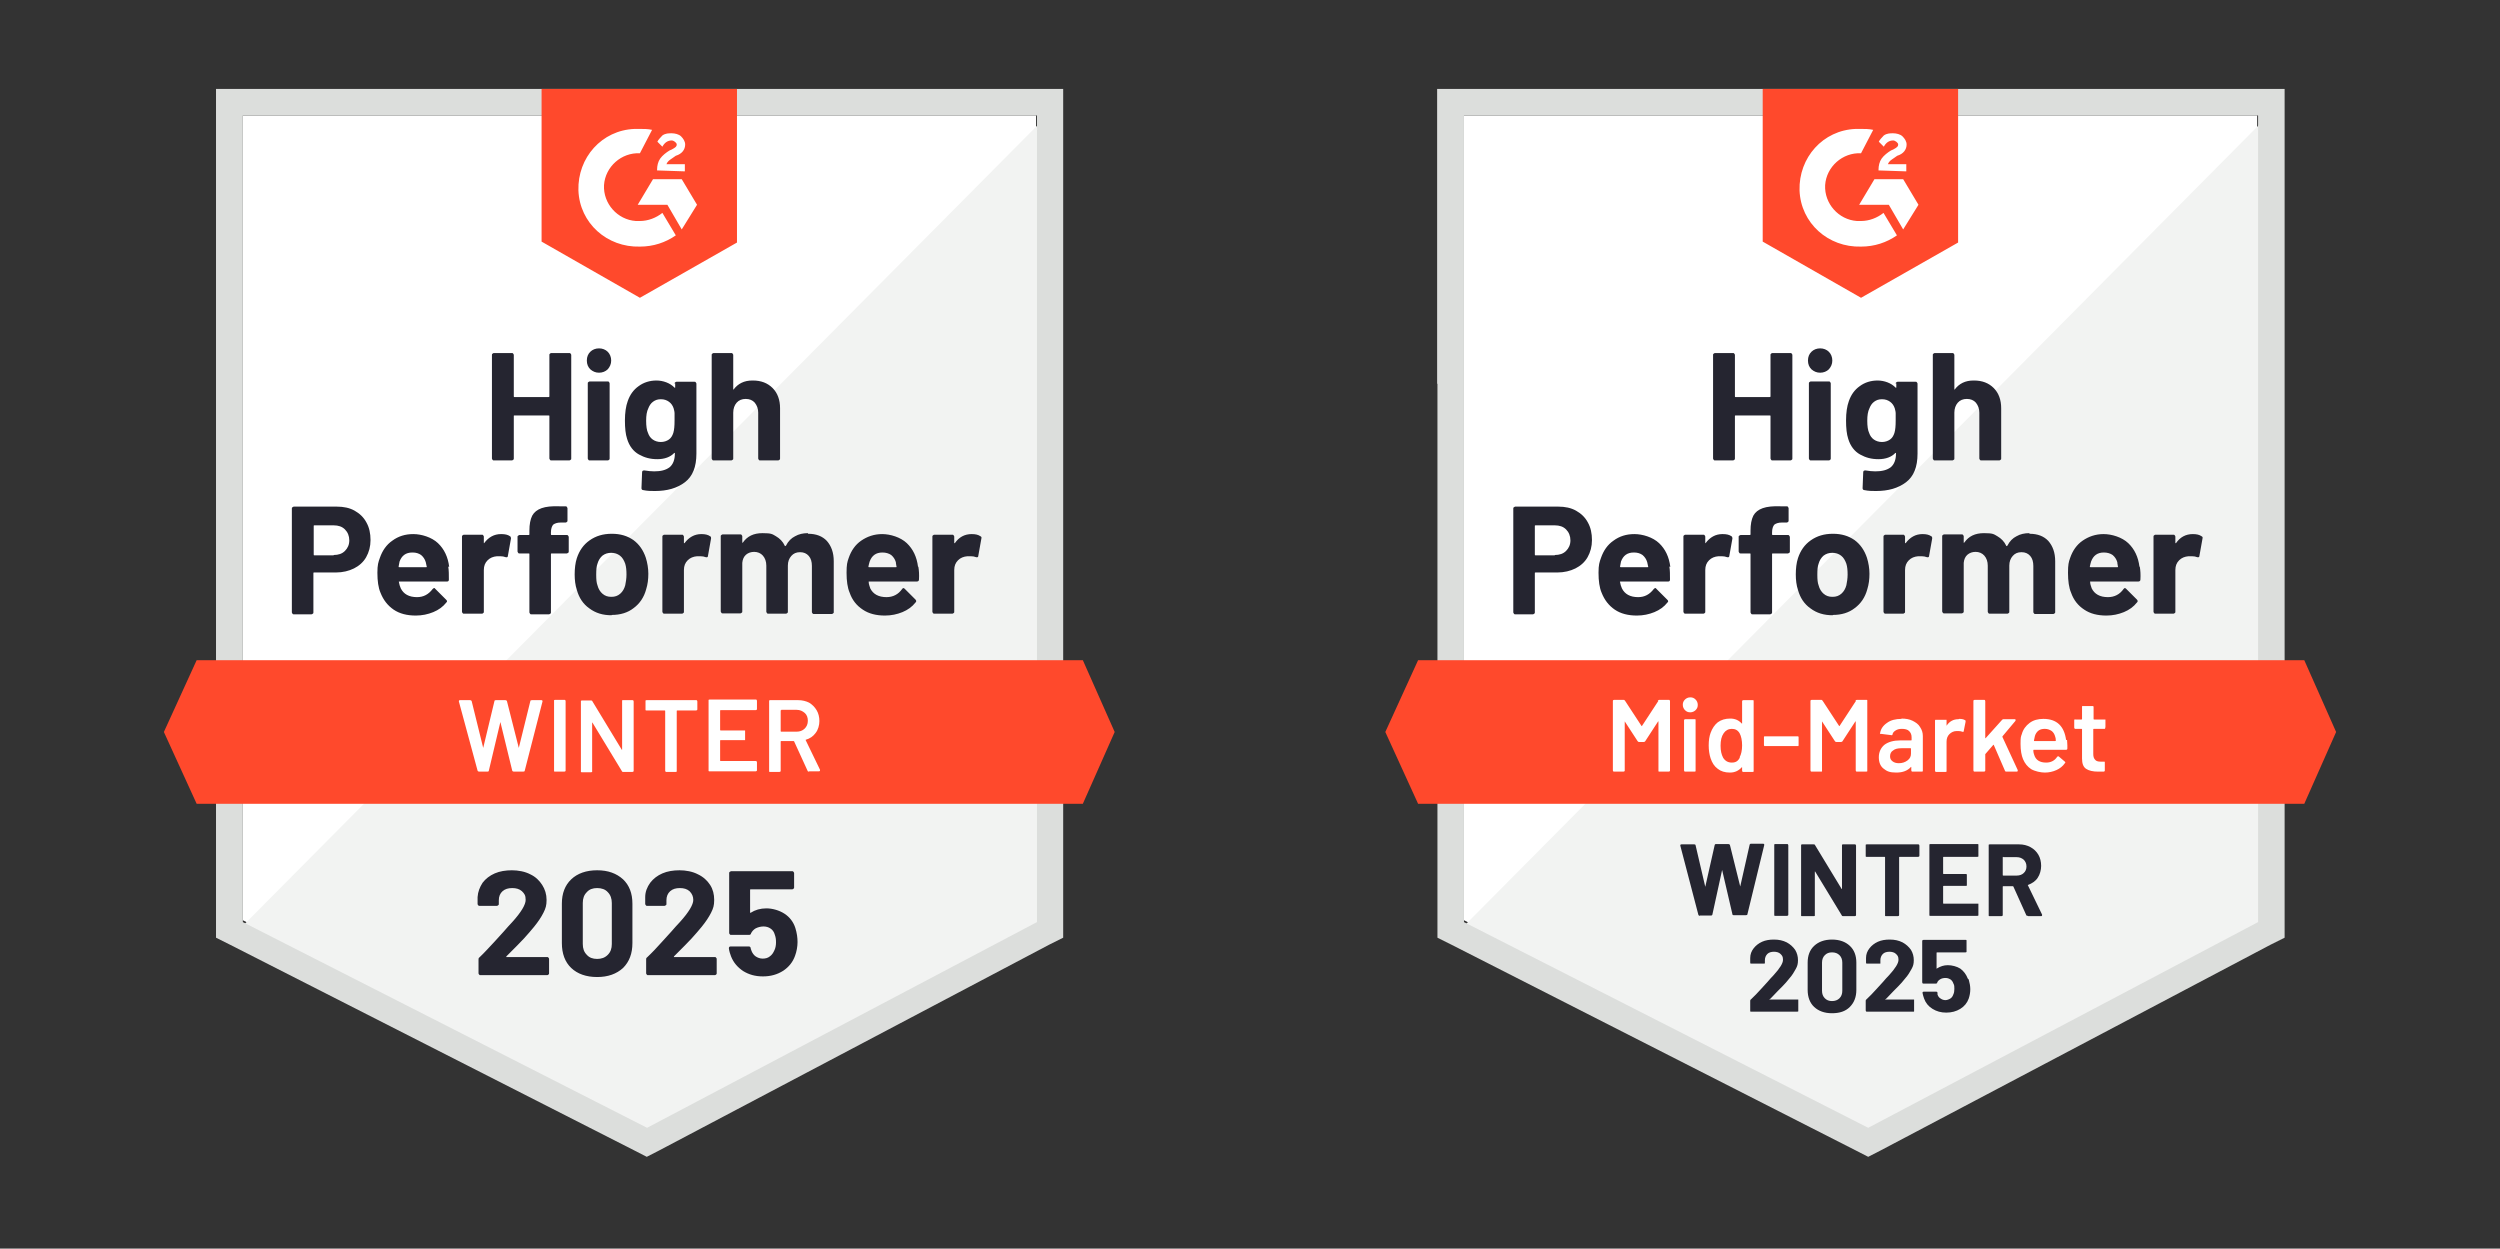
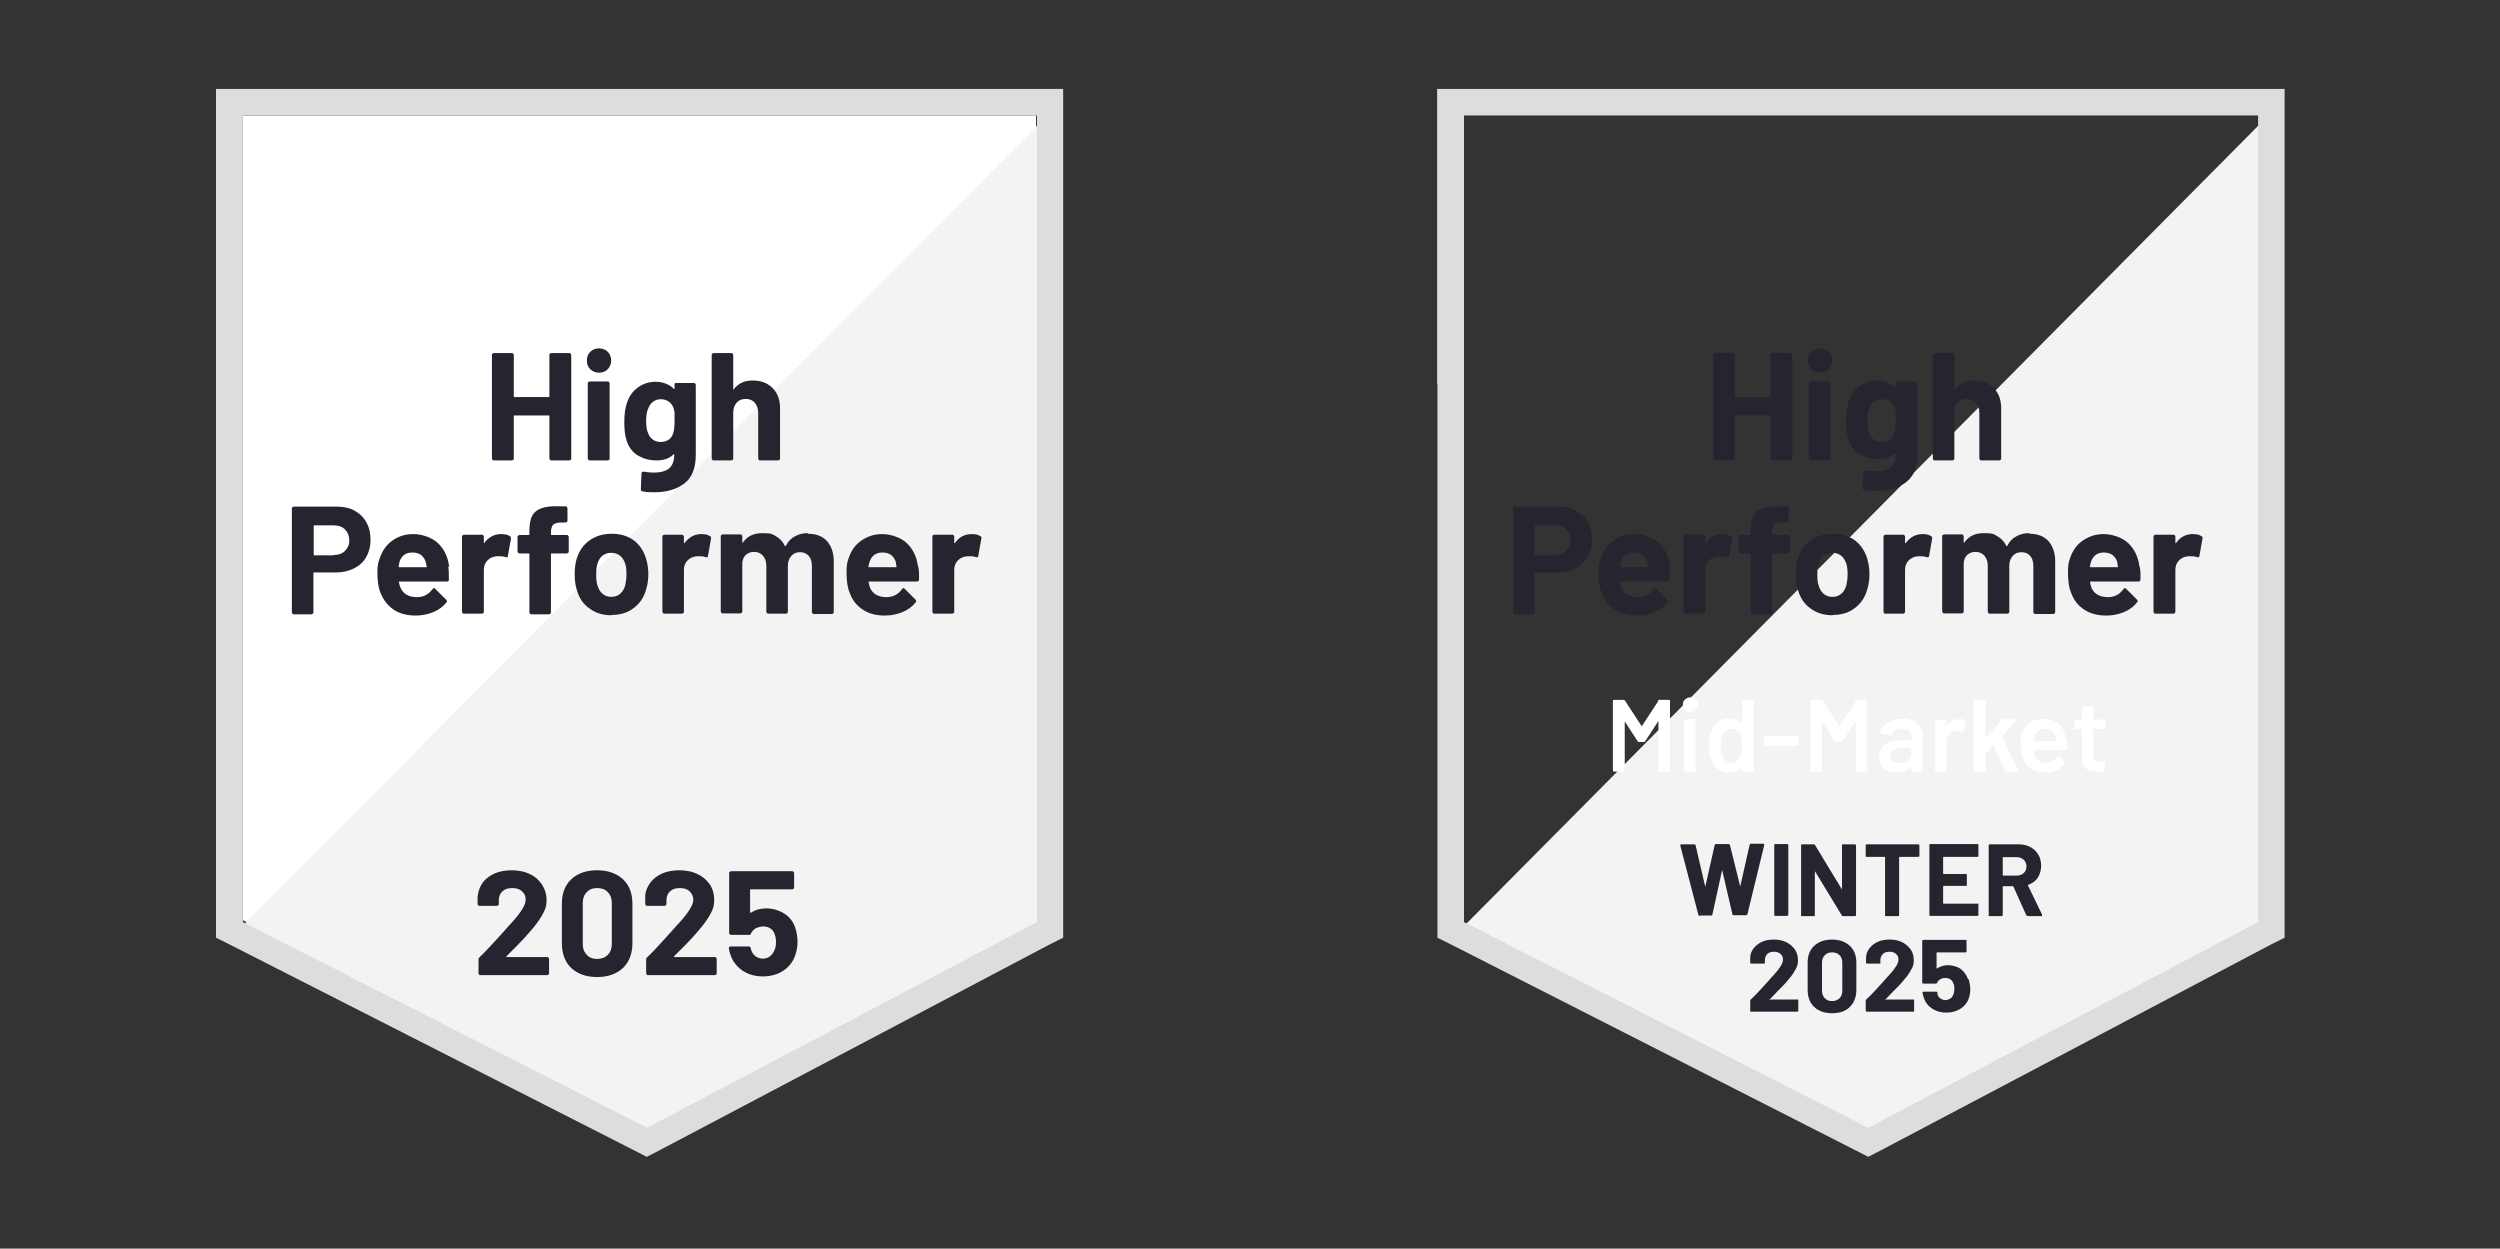
<svg xmlns="http://www.w3.org/2000/svg" id="Layer_1" data-name="Layer 1" version="1.1" viewBox="0 0 800.9 400" height="400">
  <rect x="0" y="0" width="800.9" height="400" fill="#333333" stroke="none" />
  <defs>
    <style>
      .cls-1 {
        fill: #f2f3f2;
      }

      .cls-1, .cls-2, .cls-3, .cls-4, .cls-5 {
        stroke-width: 0px;
      }

      .cls-2 {
        fill: #252530;
      }

      .cls-3 {
        fill: #dcdedc;
      }

      .cls-4 {
        fill: #ff492c;
      }

      .cls-5 {
        fill: #fff;
      }
    </style>
  </defs>
  <g>
    <path class="cls-5" d="M77.8,294.8l129.5,65.9,124.6-65.9V37H77.8v257.7Z" />
    <path class="cls-1" d="M334.5,38L75.1,299.3l134.4,66.6,124.9-63.9V38Z" />
    <path class="cls-3" d="M69.2,123v177.4l4.6,2.3,129.5,65.9,3.9,2,3.9-2,124.9-65.9,4.6-2.3V28.5H69.2v94.4ZM77.8,295.4V37h254.4v258.4l-124.9,65.9-129.5-65.9Z" />
-     <path class="cls-4" d="M205,41.3c1.3,0,2.6,0,3.9.3l-3.9,7.5c-5.9-.3-11.1,4.3-11.5,10.2-.3,5.9,4.3,11.1,10.2,11.5h1.3c2.6,0,5.2-1,7.2-2.6l4.3,7.2c-3.3,2.3-7.2,3.6-11.5,3.6-10.5.3-19.3-7.5-19.7-18-.3-10.5,7.5-19.3,18-19.7,0,0,1.6,0,1.6,0ZM218.4,57.4l4.9,8.2-4.9,7.9-4.6-7.9h-9.5l4.9-8.2h9.2ZM210.5,54.4c0-1.3.3-2.6,1-3.6s2-2,3-2.6l.7-.3c1.3-.7,1.6-1,1.6-1.6s-1-1.3-1.6-1.3c-1.3,0-2.3.7-3,2l-1.6-1.6c.3-.7,1-1.3,1.6-2,1-.7,2-.7,3-.7s2.3.3,3,1,1.3,1.6,1.3,2.6c0,1.6-1,3-3,3.6l-1,.7c-1,.7-1.6,1-2,2h5.9v2.3l-8.9-.3h0ZM205,95.4l31.1-17.7V28.5h-62.6v48.9l31.5,18h0ZM346.9,211.5H63l-10.5,23,10.5,23h283.9l10.2-23-10.2-23Z" />
-     <path class="cls-2" d="M107.9,162.3c2.2,0,4.1.4,5.7,1.3,1.6.9,2.9,2.1,3.8,3.8.9,1.6,1.3,3.5,1.3,5.6s-.5,3.9-1.4,5.5c-.9,1.6-2.3,2.8-3.9,3.6s-3.6,1.3-5.8,1.3h-7c-.2,0-.2,0-.2.3v12.5c0,.2,0,.3-.2.4-.1.1-.3.2-.4.2h-5.7c-.2,0-.3,0-.4-.2s-.2-.3-.2-.4v-33.3c0-.2,0-.3.2-.4s.3-.2.4-.2h13.9ZM106.9,177.8c1.5,0,2.7-.4,3.6-1.3.9-.9,1.4-2,1.4-3.4s-.5-2.6-1.4-3.5c-.9-.9-2.1-1.3-3.6-1.3h-6.2c-.2,0-.2,0-.2.3v9c0,.2,0,.3.2.3h6.2ZM143.6,181.5c.2,1.2.2,2.6.2,4.2,0,.4-.2.6-.6.6h-15.2c-.2,0-.3,0-.2.2.1.7.3,1.3.6,2,.9,1.8,2.6,2.8,5.2,2.8,2.1,0,3.7-.9,5-2.6.2-.2.3-.3.5-.3s.2,0,.3.2l3.5,3.5c.2.2.3.3.3.5s0,.2-.2.4c-1.1,1.4-2.5,2.4-4.2,3.1-1.7.7-3.6,1.1-5.6,1.1-2.8,0-5.2-.6-7.1-1.9-1.9-1.3-3.3-3.1-4.2-5.4-.7-1.6-1-3.8-1-6.4s.3-3.4.8-4.8c.8-2.3,2.1-4.2,4-5.5,1.9-1.4,4.1-2.1,6.7-2.1s5.9,1,7.9,2.9c2,1.9,3.2,4.4,3.6,7.6ZM132.1,177c-2.1,0-3.4,1-4.1,2.9-.1.4-.2,1-.3,1.6,0,.2,0,.2.3.2h8.5c.2,0,.3,0,.2-.2-.2-.9-.3-1.4-.3-1.4-.3-1-.8-1.7-1.5-2.3-.7-.5-1.6-.8-2.7-.8ZM160.6,171.1c1.2,0,2.1.2,2.8.7.2.1.3.4.3.7l-1,5.6c0,.4-.3.5-.7.4-.5-.2-1.1-.3-1.7-.3s-.6,0-1.1,0c-1.2.1-2.2.5-3,1.3-.8.8-1.2,1.8-1.2,3.1v13.4c0,.2,0,.3-.2.4-.1.1-.2.2-.4.2h-5.8c-.2,0-.3,0-.4-.2-.1-.1-.2-.3-.2-.4v-24.1c0-.2,0-.3.2-.4.1-.1.3-.2.4-.2h5.8c.2,0,.3,0,.4.2.1.1.2.3.2.4v1.9c0,0,0,.2,0,.2,0,0,0,0,.1,0,1.4-1.9,3.2-2.9,5.4-2.9h0ZM181.6,171.4c.2,0,.3,0,.4.2s.2.3.2.4v4.7c0,.2,0,.3-.2.4s-.3.2-.4.2h-4.8c-.2,0-.3,0-.3.2v18.7c0,.2,0,.3-.2.4s-.3.2-.4.2h-5.7c-.2,0-.3,0-.4-.2s-.2-.3-.2-.4v-18.7c0-.2,0-.2-.3-.2h-2.9c-.2,0-.3,0-.4-.2s-.2-.3-.2-.4v-4.7c0-.2,0-.3.2-.4s.3-.2.4-.2h2.9c.2,0,.3,0,.3-.3v-1.1c0-2,.3-3.6.9-4.8.6-1.1,1.6-1.9,3-2.4,1.4-.5,3.3-.7,5.8-.6h1.9c.2,0,.3,0,.4.2s.2.3.2.4v4c0,.2,0,.3-.2.4-.1.1-.2.2-.4.2h-1.6c-1.1,0-1.9.3-2.4.7-.4.5-.7,1.3-.7,2.5v.5c0,.2,0,.3.3.3h4.8ZM195.9,197.1c-2.8,0-5.1-.7-7.1-2.2-2-1.4-3.3-3.4-4-5.9-.5-1.5-.7-3.2-.7-5s.2-3.7.7-5.2c.8-2.4,2.1-4.3,4.1-5.7,2-1.4,4.3-2.1,7.1-2.1s5,.7,6.9,2c1.9,1.4,3.2,3.3,4,5.7.5,1.6.8,3.4.8,5.1,0,1.8-.2,3.4-.7,5-.7,2.6-2.1,4.6-4,6-1.9,1.5-4.3,2.2-7,2.2ZM195.9,191.2c1.1,0,2-.3,2.8-1,.8-.7,1.3-1.6,1.6-2.7.2-1,.4-2.2.4-3.4,0-1.4-.1-2.5-.4-3.5-.4-1.1-.9-2-1.7-2.6-.8-.6-1.7-.9-2.8-.9s-2,.3-2.8.9c-.7.6-1.3,1.5-1.6,2.6-.3.8-.4,1.9-.4,3.5s.1,2.6.4,3.4c.3,1.2.9,2.1,1.6,2.7.8.7,1.7,1,2.8,1h0ZM224.7,171.1c1.2,0,2.1.2,2.8.7.3.1.3.4.3.7l-1,5.6c0,.4-.3.5-.7.4-.5-.2-1.1-.3-1.7-.3s-.6,0-1.1,0c-1.2.1-2.2.5-3,1.3-.8.8-1.2,1.8-1.2,3.1v13.4c0,.2,0,.3-.2.4-.1.1-.3.2-.4.2h-5.7c-.2,0-.3,0-.4-.2-.1-.1-.2-.3-.2-.4v-24.1c0-.2,0-.3.2-.4.1-.1.3-.2.4-.2h5.7c.2,0,.3,0,.4.2s.2.3.2.4v1.9c0,0,0,.2,0,.2,0,0,.1,0,.2,0,1.4-1.9,3.2-2.9,5.4-2.9h0ZM258.9,171c2.6,0,4.6.8,6,2.3,1.4,1.6,2.2,3.7,2.2,6.5v16.3c0,.2,0,.3-.2.4s-.2.2-.4.2h-5.8c-.2,0-.3,0-.4-.2-.1-.1-.2-.3-.2-.4v-14.8c0-1.3-.3-2.4-1-3.2-.7-.8-1.6-1.2-2.8-1.2s-2.1.4-2.8,1.2c-.7.8-1.1,1.8-1.1,3.1v14.8c0,.2,0,.3-.2.4-.1.1-.3.2-.4.2h-5.7c-.2,0-.3,0-.4-.2s-.2-.3-.2-.4v-14.8c0-1.3-.4-2.4-1.1-3.2-.7-.8-1.7-1.2-2.8-1.2-1,0-1.9.3-2.6.9-.7.6-1.1,1.5-1.2,2.6v15.6c0,.2,0,.3-.2.4-.1.1-.3.2-.4.2h-5.7c-.2,0-.3,0-.4-.2s-.2-.3-.2-.4v-24.1c0-.2,0-.3.2-.4.1-.1.3-.2.4-.2h5.7c.2,0,.3,0,.4.2.1.1.2.3.2.4v1.9c0,0,0,.2,0,.2,0,0,.1,0,.2-.1,1.4-2,3.4-3,6.3-3s3.1.3,4.3,1c1.2.7,2.2,1.7,2.8,3,0,.2.2.2.4,0,.7-1.4,1.7-2.4,2.9-3,1.2-.7,2.6-1,4.1-1ZM294.2,181.5c.2,1.2.3,2.6.2,4.2,0,.4-.3.6-.7.6h-15.2c-.2,0-.3,0-.2.2,0,.7.3,1.3.5,2,.9,1.8,2.6,2.8,5.2,2.8,2.1,0,3.8-.9,5-2.6.1-.2.3-.3.4-.3s.2,0,.4.2l3.5,3.5c.2.2.2.3.2.5s0,.2-.2.4c-1.1,1.4-2.5,2.4-4.2,3.1-1.7.7-3.6,1.1-5.6,1.1-2.8,0-5.2-.6-7.1-1.9-2-1.3-3.4-3.1-4.2-5.4-.7-1.6-1-3.8-1-6.4s.2-3.4.7-4.8c.8-2.3,2.1-4.2,4-5.5s4.1-2.1,6.7-2.1,5.9,1,7.9,2.9c2,1.9,3.2,4.4,3.6,7.6h0ZM282.7,177c-2.1,0-3.4,1-4.1,2.9-.1.4-.3,1-.4,1.6,0,.2,0,.2.3.2h8.5c.2,0,.3,0,.2-.2-.2-.9-.2-1.4-.2-1.4-.3-1-.8-1.7-1.5-2.3-.7-.5-1.7-.8-2.8-.8ZM311.3,171.1c1.2,0,2.1.2,2.8.7.3.1.4.4.3.7l-1,5.6c0,.4-.3.5-.7.4-.5-.2-1-.3-1.7-.3s-.6,0-1.1,0c-1.2.1-2.2.5-3,1.3-.8.8-1.2,1.8-1.2,3.1v13.4c0,.2,0,.3-.2.4-.1.1-.3.2-.4.2h-5.8c-.2,0-.3,0-.4-.2-.1-.1-.2-.3-.2-.4v-24.1c0-.2,0-.3.2-.4s.2-.2.4-.2h5.8c.2,0,.3,0,.4.2.1.1.2.3.2.4v1.9c0,0,0,.2,0,.2,0,0,.1,0,.2,0,1.3-1.9,3.1-2.9,5.4-2.9ZM176,113.7c0-.2,0-.3.2-.4.1-.1.2-.2.4-.2h5.8c.2,0,.3,0,.4.2.1.1.2.3.2.4v33.2c0,.2,0,.3-.2.4-.1.1-.3.2-.4.2h-5.8c-.2,0-.3,0-.4-.2s-.2-.3-.2-.4v-13.6c0-.2,0-.2-.3-.2h-10.9c-.2,0-.2,0-.2.2v13.6c0,.2,0,.3-.2.4-.1.1-.3.2-.4.2h-5.8c-.2,0-.3,0-.4-.2-.1-.1-.2-.3-.2-.4v-33.2c0-.2,0-.3.2-.4s.2-.2.4-.2h5.8c.2,0,.3,0,.4.2.1.1.2.3.2.4v13.2c0,.2,0,.3.2.3h10.9c.2,0,.3,0,.3-.3v-13.2ZM191.9,119.4c-1.1,0-2-.4-2.8-1.1-.7-.7-1.1-1.6-1.1-2.8s.4-2.1,1.1-2.8,1.7-1.1,2.8-1.1,2.1.4,2.8,1.1,1.1,1.7,1.1,2.8-.4,2-1.1,2.8c-.7.7-1.7,1.1-2.8,1.1h0ZM188.9,147.5c-.2,0-.3,0-.4-.2-.1-.1-.2-.3-.2-.4v-24.1c0-.2,0-.3.2-.4.1-.1.3-.2.4-.2h5.8c.2,0,.3,0,.4.2.1.1.2.3.2.4v24.1c0,.2,0,.3-.2.4-.1.1-.2.2-.4.2h-5.8ZM216.1,122.9c0-.2,0-.3.2-.4s.2-.2.4-.2h5.8c.2,0,.3,0,.4.2.1.1.2.3.2.4v22.4c0,4.3-1.2,7.3-3.7,9.2-2.5,1.9-5.7,2.8-9.6,2.8-1.2,0-2.4,0-3.8-.3-.3,0-.5-.3-.5-.6l.2-5.1c0-.4.2-.6.7-.6,1.2.2,2.3.3,3.2.3,2.1,0,3.7-.4,4.9-1.3,1.1-.9,1.7-2.4,1.7-4.4,0-.1,0-.2,0-.2,0,0-.1,0-.2,0-1.2,1.3-3.1,2-5.4,2s-4.1-.5-5.9-1.5c-1.8-1-3.1-2.7-3.8-5-.5-1.5-.7-3.5-.7-5.9s.3-4.6.9-6.2c.7-2,1.8-3.6,3.5-4.8,1.6-1.2,3.6-1.8,5.7-1.8s4.4.8,5.8,2.3c0,0,.1,0,.2,0,0,0,0,0,0-.2v-1.2h0ZM215.7,138.7c.3-1,.4-2.3.4-4,0-1,0-1.8,0-2.3,0-.6-.2-1.1-.3-1.6-.3-.9-.8-1.6-1.5-2.1-.7-.5-1.5-.8-2.6-.8s-1.8.3-2.5.8c-.7.5-1.2,1.3-1.5,2.1-.5,1-.7,2.3-.7,4s.2,3.1.6,3.9c.3.9.8,1.6,1.5,2.1.7.5,1.6.8,2.6.8,1,0,1.9-.3,2.6-.8.7-.5,1.1-1.2,1.4-2.1h0ZM241.2,121.9c2.6,0,4.7.8,6.3,2.4,1.6,1.6,2.4,3.8,2.4,6.5v16.1c0,.2,0,.3-.2.4s-.2.2-.4.2h-5.8c-.2,0-.3,0-.4-.2-.1-.1-.2-.3-.2-.4v-14.7c0-1.3-.4-2.3-1.1-3.2-.7-.8-1.7-1.2-2.9-1.2s-2.2.4-2.9,1.2c-.7.8-1.1,1.9-1.1,3.2v14.7c0,.2,0,.3-.2.4s-.3.2-.4.2h-5.7c-.2,0-.3,0-.4-.2s-.2-.3-.2-.4v-33.2c0-.2,0-.3.2-.4.1-.1.3-.2.4-.2h5.7c.2,0,.3,0,.4.2.1.1.2.3.2.4v10.9c0,0,0,.2,0,.2,0,0,.1,0,.1,0,1.4-1.9,3.4-2.9,6-2.9h0Z" />
-     <path class="cls-5" d="M153.5,247.2c-.2,0-.4-.1-.5-.3l-6-22.2h0c0-.3.1-.4.4-.4h3.2c.2,0,.4.1.5.3l3.7,15c0,0,0,0,0,0s0,0,0,0l3.6-15c0-.2.2-.3.4-.3h3.1c.2,0,.4.1.5.3l3.8,15c0,0,0,0,0,0s0,0,0,0l3.7-15c0-.2.2-.3.5-.3h3c.3,0,.4.1.4.4l-5.7,22.2c0,.2-.2.3-.5.3h-3c-.2,0-.4-.1-.5-.3l-3.8-15.6c0,0,0-.1,0-.1,0,0,0,0,0,.1l-3.7,15.6c0,.2-.2.3-.4.3h-2.9ZM177.8,247.2c-.1,0-.2,0-.3-.1,0,0,0-.2,0-.3v-22.2c0-.1,0-.2,0-.3,0,0,.2-.1.3-.1h3c.1,0,.2,0,.3.1,0,0,.1.2.1.3v22.2c0,.1,0,.2-.1.3,0,0-.2.1-.3.1h-3ZM199.3,224.7c0-.1,0-.2,0-.3s.2-.1.3-.1h3c.1,0,.2,0,.3.1,0,0,.1.2.1.3v22.2c0,.1,0,.2-.1.3,0,0-.2.1-.3.1h-2.9c-.2,0-.4,0-.5-.3l-9.4-15.5c0,0,0,0-.1,0,0,0,0,0,0,.2v15.3c0,.1,0,.2,0,.3,0,0-.2.1-.3.1h-3c-.1,0-.2,0-.3-.1,0,0,0-.2,0-.3v-22.2c0-.1,0-.2,0-.3,0,0,.2-.1.3-.1h2.9c.2,0,.4,0,.5.3l9.4,15.5c0,0,0,0,.1,0,0,0,0,0,0-.1v-15.3s0,0,0,0ZM223,224.3c.1,0,.2,0,.3.1,0,0,.1.2.1.3v2.5c0,.1,0,.2-.1.3,0,0-.2.1-.3.1h-6c-.1,0-.2,0-.2.2v19.1c0,.1,0,.2,0,.3,0,0-.2.1-.3.1h-3c-.1,0-.2,0-.3-.1,0,0-.1-.2-.1-.3v-19.1c0-.1,0-.2-.2-.2h-5.8c-.1,0-.2,0-.3-.1,0,0,0-.2,0-.3v-2.5c0-.1,0-.2,0-.3,0,0,.2-.1.3-.1h16ZM242.5,227.1c0,.1,0,.2-.1.3,0,0-.2.1-.3.1h-11.2c-.1,0-.2,0-.2.2v6.1c0,.1,0,.2.2.2h7.5c.1,0,.2,0,.3,0,0,0,0,.2,0,.3v2.5c0,.1,0,.2,0,.3,0,0-.2,0-.3,0h-7.5c-.1,0-.2,0-.2.2v6.3c0,.1,0,.2.2.2h11.2c.1,0,.2,0,.3.1,0,0,.1.2.1.3v2.5c0,.1,0,.2-.1.3,0,0-.2.1-.3.1h-14.8c-.1,0-.2,0-.3-.1,0,0,0-.2,0-.3v-22.2c0-.1,0-.2,0-.3,0,0,.2-.1.3-.1h14.8c.1,0,.2,0,.3.1,0,0,.1.2.1.3v2.5h0ZM259.2,247.2c-.2,0-.4,0-.5-.3l-4.3-9.4c0,0-.1-.1-.2-.1h-3.9c-.1,0-.2,0-.2.2v9.3c0,.1,0,.2-.1.3,0,0-.2.1-.3.1h-3c-.1,0-.2,0-.3-.1,0,0,0-.2,0-.3v-22.2c0-.1,0-.2,0-.3,0,0,.2-.1.3-.1h9c1.3,0,2.5.3,3.5.8,1,.6,1.8,1.4,2.4,2.4.6,1,.9,2.2.9,3.5s-.4,2.8-1.2,3.8c-.8,1.1-1.8,1.8-3.2,2.2,0,0,0,0,0,0,0,0,0,0,0,.1l4.6,9.5c0,0,0,.2,0,.2,0,.2-.1.3-.4.3h-3.1ZM250.3,227.5c-.1,0-.2,0-.2.2v6.5c0,.1,0,.2.2.2h4.9c1,0,1.9-.3,2.6-1,.6-.6,1-1.4,1-2.5,0-1-.3-1.9-1-2.5-.7-.6-1.5-1-2.6-1h-4.9Z" />
+     <path class="cls-2" d="M107.9,162.3c2.2,0,4.1.4,5.7,1.3,1.6.9,2.9,2.1,3.8,3.8.9,1.6,1.3,3.5,1.3,5.6s-.5,3.9-1.4,5.5c-.9,1.6-2.3,2.8-3.9,3.6s-3.6,1.3-5.8,1.3h-7c-.2,0-.2,0-.2.3v12.5c0,.2,0,.3-.2.4-.1.1-.3.2-.4.2h-5.7c-.2,0-.3,0-.4-.2s-.2-.3-.2-.4v-33.3c0-.2,0-.3.2-.4s.3-.2.4-.2h13.9ZM106.9,177.8c1.5,0,2.7-.4,3.6-1.3.9-.9,1.4-2,1.4-3.4s-.5-2.6-1.4-3.5c-.9-.9-2.1-1.3-3.6-1.3h-6.2c-.2,0-.2,0-.2.3v9c0,.2,0,.3.2.3h6.2ZM143.6,181.5c.2,1.2.2,2.6.2,4.2,0,.4-.2.6-.6.6h-15.2c-.2,0-.3,0-.2.2.1.7.3,1.3.6,2,.9,1.8,2.6,2.8,5.2,2.8,2.1,0,3.7-.9,5-2.6.2-.2.3-.3.5-.3s.2,0,.3.2l3.5,3.5c.2.2.3.3.3.5s0,.2-.2.4c-1.1,1.4-2.5,2.4-4.2,3.1-1.7.7-3.6,1.1-5.6,1.1-2.8,0-5.2-.6-7.1-1.9-1.9-1.3-3.3-3.1-4.2-5.4-.7-1.6-1-3.8-1-6.4s.3-3.4.8-4.8c.8-2.3,2.1-4.2,4-5.5,1.9-1.4,4.1-2.1,6.7-2.1s5.9,1,7.9,2.9c2,1.9,3.2,4.4,3.6,7.6ZM132.1,177c-2.1,0-3.4,1-4.1,2.9-.1.4-.2,1-.3,1.6,0,.2,0,.2.3.2h8.5c.2,0,.3,0,.2-.2-.2-.9-.3-1.4-.3-1.4-.3-1-.8-1.7-1.5-2.3-.7-.5-1.6-.8-2.7-.8ZM160.6,171.1c1.2,0,2.1.2,2.8.7.2.1.3.4.3.7l-1,5.6c0,.4-.3.5-.7.4-.5-.2-1.1-.3-1.7-.3s-.6,0-1.1,0c-1.2.1-2.2.5-3,1.3-.8.8-1.2,1.8-1.2,3.1v13.4c0,.2,0,.3-.2.4-.1.1-.2.2-.4.2h-5.8c-.2,0-.3,0-.4-.2-.1-.1-.2-.3-.2-.4v-24.1c0-.2,0-.3.2-.4.1-.1.3-.2.4-.2h5.8c.2,0,.3,0,.4.2.1.1.2.3.2.4v1.9c0,0,0,.2,0,.2,0,0,0,0,.1,0,1.4-1.9,3.2-2.9,5.4-2.9h0ZM181.6,171.4c.2,0,.3,0,.4.2s.2.3.2.4v4.7c0,.2,0,.3-.2.4s-.3.2-.4.2h-4.8c-.2,0-.3,0-.3.2v18.7c0,.2,0,.3-.2.4s-.3.2-.4.2h-5.7c-.2,0-.3,0-.4-.2s-.2-.3-.2-.4v-18.7c0-.2,0-.2-.3-.2h-2.9c-.2,0-.3,0-.4-.2s-.2-.3-.2-.4v-4.7c0-.2,0-.3.2-.4s.3-.2.4-.2h2.9c.2,0,.3,0,.3-.3v-1.1c0-2,.3-3.6.9-4.8.6-1.1,1.6-1.9,3-2.4,1.4-.5,3.3-.7,5.8-.6h1.9c.2,0,.3,0,.4.2s.2.3.2.4v4c0,.2,0,.3-.2.4-.1.1-.2.2-.4.2h-1.6c-1.1,0-1.9.3-2.4.7-.4.5-.7,1.3-.7,2.5v.5c0,.2,0,.3.3.3h4.8ZM195.9,197.1c-2.8,0-5.1-.7-7.1-2.2-2-1.4-3.3-3.4-4-5.9-.5-1.5-.7-3.2-.7-5s.2-3.7.7-5.2c.8-2.4,2.1-4.3,4.1-5.7,2-1.4,4.3-2.1,7.1-2.1s5,.7,6.9,2c1.9,1.4,3.2,3.3,4,5.7.5,1.6.8,3.4.8,5.1,0,1.8-.2,3.4-.7,5-.7,2.6-2.1,4.6-4,6-1.9,1.5-4.3,2.2-7,2.2ZM195.9,191.2c1.1,0,2-.3,2.8-1,.8-.7,1.3-1.6,1.6-2.7.2-1,.4-2.2.4-3.4,0-1.4-.1-2.5-.4-3.5-.4-1.1-.9-2-1.7-2.6-.8-.6-1.7-.9-2.8-.9s-2,.3-2.8.9c-.7.6-1.3,1.5-1.6,2.6-.3.8-.4,1.9-.4,3.5s.1,2.6.4,3.4c.3,1.2.9,2.1,1.6,2.7.8.7,1.7,1,2.8,1h0ZM224.7,171.1c1.2,0,2.1.2,2.8.7.3.1.3.4.3.7l-1,5.6c0,.4-.3.5-.7.4-.5-.2-1.1-.3-1.7-.3s-.6,0-1.1,0c-1.2.1-2.2.5-3,1.3-.8.8-1.2,1.8-1.2,3.1v13.4c0,.2,0,.3-.2.4-.1.1-.3.2-.4.2h-5.7c-.2,0-.3,0-.4-.2-.1-.1-.2-.3-.2-.4v-24.1c0-.2,0-.3.2-.4.1-.1.3-.2.4-.2h5.7c.2,0,.3,0,.4.2s.2.3.2.4v1.9c0,0,0,.2,0,.2,0,0,.1,0,.2,0,1.4-1.9,3.2-2.9,5.4-2.9h0ZM258.9,171c2.6,0,4.6.8,6,2.3,1.4,1.6,2.2,3.7,2.2,6.5v16.3c0,.2,0,.3-.2.4s-.2.2-.4.2h-5.8c-.2,0-.3,0-.4-.2-.1-.1-.2-.3-.2-.4v-14.8c0-1.3-.3-2.4-1-3.2-.7-.8-1.6-1.2-2.8-1.2s-2.1.4-2.8,1.2c-.7.8-1.1,1.8-1.1,3.1v14.8c0,.2,0,.3-.2.4-.1.1-.3.2-.4.2h-5.7c-.2,0-.3,0-.4-.2s-.2-.3-.2-.4v-14.8c0-1.3-.4-2.4-1.1-3.2-.7-.8-1.7-1.2-2.8-1.2-1,0-1.9.3-2.6.9-.7.6-1.1,1.5-1.2,2.6v15.6c0,.2,0,.3-.2.4-.1.1-.3.2-.4.2h-5.7c-.2,0-.3,0-.4-.2s-.2-.3-.2-.4v-24.1c0-.2,0-.3.2-.4.1-.1.3-.2.4-.2h5.7c.2,0,.3,0,.4.2.1.1.2.3.2.4v1.9c0,0,0,.2,0,.2,0,0,.1,0,.2-.1,1.4-2,3.4-3,6.3-3s3.1.3,4.3,1c1.2.7,2.2,1.7,2.8,3,0,.2.2.2.4,0,.7-1.4,1.7-2.4,2.9-3,1.2-.7,2.6-1,4.1-1ZM294.2,181.5c.2,1.2.3,2.6.2,4.2,0,.4-.3.6-.7.6h-15.2c-.2,0-.3,0-.2.2,0,.7.3,1.3.5,2,.9,1.8,2.6,2.8,5.2,2.8,2.1,0,3.8-.9,5-2.6.1-.2.3-.3.4-.3s.2,0,.4.2l3.5,3.5c.2.2.2.3.2.5s0,.2-.2.4c-1.1,1.4-2.5,2.4-4.2,3.1-1.7.7-3.6,1.1-5.6,1.1-2.8,0-5.2-.6-7.1-1.9-2-1.3-3.4-3.1-4.2-5.4-.7-1.6-1-3.8-1-6.4s.2-3.4.7-4.8c.8-2.3,2.1-4.2,4-5.5s4.1-2.1,6.7-2.1,5.9,1,7.9,2.9c2,1.9,3.2,4.4,3.6,7.6h0ZM282.7,177c-2.1,0-3.4,1-4.1,2.9-.1.4-.3,1-.4,1.6,0,.2,0,.2.3.2h8.5c.2,0,.3,0,.2-.2-.2-.9-.2-1.4-.2-1.4-.3-1-.8-1.7-1.5-2.3-.7-.5-1.7-.8-2.8-.8ZM311.3,171.1c1.2,0,2.1.2,2.8.7.3.1.4.4.3.7l-1,5.6c0,.4-.3.5-.7.4-.5-.2-1-.3-1.7-.3s-.6,0-1.1,0c-1.2.1-2.2.5-3,1.3-.8.8-1.2,1.8-1.2,3.1v13.4c0,.2,0,.3-.2.4-.1.1-.3.2-.4.2h-5.8c-.2,0-.3,0-.4-.2-.1-.1-.2-.3-.2-.4v-24.1c0-.2,0-.3.2-.4s.2-.2.4-.2h5.8c.2,0,.3,0,.4.2.1.1.2.3.2.4v1.9c0,0,0,.2,0,.2,0,0,.1,0,.2,0,1.3-1.9,3.1-2.9,5.4-2.9ZM176,113.7c0-.2,0-.3.2-.4.1-.1.2-.2.4-.2h5.8c.2,0,.3,0,.4.2.1.1.2.3.2.4v33.2c0,.2,0,.3-.2.4-.1.1-.3.2-.4.2h-5.8c-.2,0-.3,0-.4-.2s-.2-.3-.2-.4v-13.6c0-.2,0-.2-.3-.2h-10.9c-.2,0-.2,0-.2.2v13.6c0,.2,0,.3-.2.4-.1.1-.3.2-.4.2h-5.8c-.2,0-.3,0-.4-.2-.1-.1-.2-.3-.2-.4v-33.2c0-.2,0-.3.2-.4s.2-.2.4-.2h5.8c.2,0,.3,0,.4.2.1.1.2.3.2.4v13.2c0,.2,0,.3.2.3h10.9c.2,0,.3,0,.3-.3v-13.2ZM191.9,119.4c-1.1,0-2-.4-2.8-1.1-.7-.7-1.1-1.6-1.1-2.8s.4-2.1,1.1-2.8,1.7-1.1,2.8-1.1,2.1.4,2.8,1.1,1.1,1.7,1.1,2.8-.4,2-1.1,2.8c-.7.7-1.7,1.1-2.8,1.1h0ZM188.9,147.5c-.2,0-.3,0-.4-.2-.1-.1-.2-.3-.2-.4v-24.1c0-.2,0-.3.2-.4.1-.1.3-.2.4-.2h5.8c.2,0,.3,0,.4.2.1.1.2.3.2.4v24.1c0,.2,0,.3-.2.4-.1.1-.2.2-.4.2h-5.8ZM216.1,122.9s.2-.2.4-.2h5.8c.2,0,.3,0,.4.2.1.1.2.3.2.4v22.4c0,4.3-1.2,7.3-3.7,9.2-2.5,1.9-5.7,2.8-9.6,2.8-1.2,0-2.4,0-3.8-.3-.3,0-.5-.3-.5-.6l.2-5.1c0-.4.2-.6.7-.6,1.2.2,2.3.3,3.2.3,2.1,0,3.7-.4,4.9-1.3,1.1-.9,1.7-2.4,1.7-4.4,0-.1,0-.2,0-.2,0,0-.1,0-.2,0-1.2,1.3-3.1,2-5.4,2s-4.1-.5-5.9-1.5c-1.8-1-3.1-2.7-3.8-5-.5-1.5-.7-3.5-.7-5.9s.3-4.6.9-6.2c.7-2,1.8-3.6,3.5-4.8,1.6-1.2,3.6-1.8,5.7-1.8s4.4.8,5.8,2.3c0,0,.1,0,.2,0,0,0,0,0,0-.2v-1.2h0ZM215.7,138.7c.3-1,.4-2.3.4-4,0-1,0-1.8,0-2.3,0-.6-.2-1.1-.3-1.6-.3-.9-.8-1.6-1.5-2.1-.7-.5-1.5-.8-2.6-.8s-1.8.3-2.5.8c-.7.5-1.2,1.3-1.5,2.1-.5,1-.7,2.3-.7,4s.2,3.1.6,3.9c.3.9.8,1.6,1.5,2.1.7.5,1.6.8,2.6.8,1,0,1.9-.3,2.6-.8.7-.5,1.1-1.2,1.4-2.1h0ZM241.2,121.9c2.6,0,4.7.8,6.3,2.4,1.6,1.6,2.4,3.8,2.4,6.5v16.1c0,.2,0,.3-.2.4s-.2.2-.4.2h-5.8c-.2,0-.3,0-.4-.2-.1-.1-.2-.3-.2-.4v-14.7c0-1.3-.4-2.3-1.1-3.2-.7-.8-1.7-1.2-2.9-1.2s-2.2.4-2.9,1.2c-.7.8-1.1,1.9-1.1,3.2v14.7c0,.2,0,.3-.2.4s-.3.2-.4.2h-5.7c-.2,0-.3,0-.4-.2s-.2-.3-.2-.4v-33.2c0-.2,0-.3.2-.4.1-.1.3-.2.4-.2h5.7c.2,0,.3,0,.4.2.1.1.2.3.2.4v10.9c0,0,0,.2,0,.2,0,0,.1,0,.1,0,1.4-1.9,3.4-2.9,6-2.9h0Z" />
    <path class="cls-2" d="M162.2,306.4c0,0,0,.1,0,.2,0,0,.1,0,.2,0h12.9c.2,0,.3,0,.4.2.1.1.2.2.2.4v4.6c0,.2,0,.3-.2.4-.1.1-.2.2-.4.2h-21.4c-.2,0-.3,0-.4-.2-.1-.1-.2-.2-.2-.4v-4.4c0-.3,0-.5.3-.7,1.6-1.5,3.1-3.2,4.8-5,1.6-1.8,2.6-2.9,3-3.3.9-1,1.8-2.1,2.7-3,2.9-3.2,4.3-5.6,4.3-7.1s-.4-2-1.2-2.8c-.8-.7-1.8-1-3.1-1s-2.3.3-3.1,1c-.8.7-1.2,1.7-1.2,2.9v1.2c0,.2,0,.3-.2.4s-.2.2-.4.2h-5.6c-.2,0-.3,0-.4-.2-.1-.1-.2-.2-.2-.4v-2.2c.1-1.7.7-3.2,1.6-4.6,1-1.3,2.3-2.3,3.9-3,1.6-.7,3.5-1,5.5-1s4.2.4,5.9,1.3c1.7.8,2.9,2,3.8,3.4.9,1.4,1.4,3,1.4,4.8s-.3,2.7-1,4.1c-.7,1.4-1.7,2.9-3,4.5-1,1.2-2,2.4-3.2,3.7-1.1,1.2-2.8,2.9-5.1,5.2l-.7.7h0ZM191.3,313c-3.5,0-6.3-1-8.3-2.9-2-1.9-3-4.6-3-8v-12.6c0-3.3,1-5.9,3-7.8,2-1.9,4.8-2.9,8.3-2.9s6.2,1,8.3,2.9c2,1.9,3,4.5,3,7.8v12.6c0,3.4-1,6-3,8-2.1,1.9-4.8,2.9-8.3,2.9ZM191.3,307.2c1.4,0,2.5-.4,3.4-1.3.9-.9,1.3-2,1.3-3.5v-13.1c0-1.4-.4-2.6-1.3-3.5-.8-.9-2-1.3-3.4-1.3s-2.5.4-3.3,1.3c-.9.9-1.3,2-1.3,3.5v13.1c0,1.5.4,2.6,1.3,3.5.8.9,1.9,1.3,3.3,1.3ZM215.9,306.4c0,0,0,.1,0,.2,0,0,0,0,.2,0h12.9c.2,0,.3,0,.4.2.1.1.2.2.2.4v4.6c0,.2,0,.3-.2.4-.1.1-.2.2-.4.2h-21.4c-.2,0-.3,0-.4-.2-.1-.1-.2-.2-.2-.4v-4.4c0-.3,0-.5.3-.7,1.6-1.5,3.2-3.2,4.8-5,1.6-1.8,2.6-2.9,3-3.3.9-1,1.8-2.1,2.7-3,2.9-3.2,4.3-5.6,4.3-7.1,0-1.1-.4-2-1.2-2.8-.8-.7-1.8-1-3.1-1s-2.3.3-3.1,1c-.8.7-1.2,1.7-1.2,2.9v1.2c0,.2,0,.3-.2.4s-.3.2-.4.2h-5.6c-.2,0-.3,0-.4-.2s-.2-.2-.2-.4v-2.2c0-1.7.6-3.2,1.6-4.6,1-1.3,2.3-2.3,3.9-3,1.6-.7,3.5-1,5.5-1s4.2.4,5.9,1.3c1.7.8,3,2,3.9,3.4.9,1.4,1.3,3,1.3,4.8s-.3,2.7-1,4.1c-.7,1.4-1.7,2.9-3,4.5-1,1.2-2,2.4-3.2,3.7-1.1,1.2-2.8,2.9-5.1,5.2l-.7.7h0ZM254.8,297.3c.5,1.6.7,3.1.7,4.5s-.3,3.1-.8,4.4c-.7,2-2,3.6-3.8,4.8-1.9,1.2-4,1.8-6.5,1.8s-4.5-.6-6.3-1.7c-1.8-1.2-3.1-2.7-3.9-4.7-.3-.8-.6-1.7-.7-2.6h0c0-.4.2-.6.6-.6h5.8c.3,0,.5.2.6.5,0,.2,0,.4.1.5s.1.2.1.3c.3.8.8,1.5,1.4,1.9.6.4,1.4.7,2.2.7.9,0,1.7-.2,2.3-.7.7-.5,1.1-1.1,1.5-2,.3-.6.5-1.5.5-2.5s-.1-1.7-.4-2.5c-.2-.8-.7-1.5-1.3-1.9-.7-.5-1.5-.7-2.3-.7s-1.7.2-2.5.6c-.7.4-1.2,1-1.5,1.6,0,.3-.3.5-.6.5h-5.8c-.2,0-.3,0-.4-.2-.1-.1-.2-.2-.2-.4v-19.2c0-.2,0-.3.2-.4s.3-.2.4-.2h19.6c.2,0,.3,0,.4.2s.2.2.2.4v4.6c0,.2,0,.3-.2.4-.1.1-.2.2-.4.2h-13.3c-.2,0-.2,0-.2.3v7c0,.2,0,.3.2.2,1.4-.9,3.1-1.4,5-1.4s4.1.6,5.8,1.7c1.7,1.1,2.9,2.7,3.5,4.6h0Z" />
  </g>
  <g>
-     <path class="cls-5" d="M469,294.8l129.5,65.9,124.6-65.9V37h-254.1v257.7Z" />
    <path class="cls-1" d="M725.7,38l-259.3,261.3,134.4,66.6,124.9-63.9V38Z" />
    <path class="cls-3" d="M460.5,123v177.4l4.6,2.3,129.5,65.9,3.9,2,3.9-2,124.9-65.9,4.6-2.3V28.5h-271.5v94.4ZM469,295.4V37h254.4v258.4l-124.9,65.9-129.5-65.9Z" />
-     <path class="cls-4" d="M596.2,41.3c1.3,0,2.6,0,3.9.3l-3.9,7.5c-5.9-.3-11.1,4.3-11.5,10.2-.3,5.9,4.3,11.1,10.2,11.5h1.3c2.6,0,5.2-1,7.2-2.6l4.3,7.2c-3.3,2.3-7.2,3.6-11.5,3.6-10.5.3-19.3-7.5-19.7-18-.3-10.5,7.5-19.3,18-19.7,0,0,1.6,0,1.6,0ZM609.7,57.4l4.9,8.2-4.9,7.9-4.6-7.9h-9.5l4.9-8.2h9.2ZM601.8,54.4c0-1.3.3-2.6,1-3.6s2-2,3-2.6l.7-.3c1.3-.7,1.6-1,1.6-1.6s-1-1.3-1.6-1.3c-1.3,0-2.3.7-3,2l-1.6-1.6c.3-.7,1-1.3,1.6-2,1-.7,2-.7,3-.7s2.3.3,3,1,1.3,1.6,1.3,2.6c0,1.6-1,3-3,3.6l-1,.7c-1,.7-1.6,1-2,2h5.9v2.3l-8.9-.3h0ZM596.2,95.4l31.1-17.7V28.5h-62.6v48.9l31.5,18h0ZM738.2,211.5h-283.9l-10.5,23,10.5,23h283.9l10.2-23-10.2-23Z" />
    <path class="cls-2" d="M499.2,162.3c2.2,0,4.1.4,5.7,1.3,1.6.9,2.9,2.1,3.8,3.8.9,1.6,1.3,3.5,1.3,5.6s-.5,3.9-1.4,5.5c-.9,1.6-2.3,2.8-3.9,3.6s-3.6,1.3-5.8,1.3h-7c-.2,0-.2,0-.2.3v12.5c0,.2,0,.3-.2.4-.1.1-.3.2-.4.2h-5.7c-.2,0-.3,0-.4-.2s-.2-.3-.2-.4v-33.3c0-.2,0-.3.2-.4s.3-.2.4-.2h13.9ZM498.1,177.8c1.5,0,2.7-.4,3.6-1.3.9-.9,1.4-2,1.4-3.4s-.5-2.6-1.4-3.5c-.9-.9-2.1-1.3-3.6-1.3h-6.2c-.2,0-.2,0-.2.3v9c0,.2,0,.3.2.3h6.2ZM534.8,181.5c.2,1.2.2,2.6.2,4.2,0,.4-.2.6-.6.6h-15.2c-.2,0-.3,0-.2.2.1.7.3,1.3.6,2,.9,1.8,2.6,2.8,5.2,2.8,2.1,0,3.7-.9,5-2.6.2-.2.3-.3.5-.3s.2,0,.3.2l3.5,3.5c.2.2.3.3.3.5s0,.2-.2.4c-1.1,1.4-2.5,2.4-4.2,3.1-1.7.7-3.6,1.1-5.6,1.1-2.8,0-5.2-.6-7.1-1.9-1.9-1.3-3.3-3.1-4.2-5.4-.7-1.6-1-3.8-1-6.4s.3-3.4.8-4.8c.8-2.3,2.1-4.2,4-5.5,1.9-1.4,4.1-2.1,6.7-2.1s5.9,1,7.9,2.9c2,1.9,3.2,4.4,3.6,7.6ZM523.4,177c-2.1,0-3.4,1-4.1,2.9-.1.4-.2,1-.3,1.6,0,.2,0,.2.3.2h8.5c.2,0,.3,0,.2-.2-.2-.9-.3-1.4-.3-1.4-.3-1-.8-1.7-1.5-2.3-.7-.5-1.6-.8-2.7-.8ZM551.9,171.1c1.2,0,2.1.2,2.8.7.2.1.3.4.3.7l-1,5.6c0,.4-.3.5-.7.4-.5-.2-1.1-.3-1.7-.3s-.6,0-1.1,0c-1.2.1-2.2.5-3,1.3-.8.8-1.2,1.8-1.2,3.1v13.4c0,.2,0,.3-.2.4-.1.1-.2.2-.4.2h-5.8c-.2,0-.3,0-.4-.2-.1-.1-.2-.3-.2-.4v-24.1c0-.2,0-.3.2-.4.1-.1.3-.2.4-.2h5.8c.2,0,.3,0,.4.2.1.1.2.3.2.4v1.9c0,0,0,.2,0,.2,0,0,0,0,.1,0,1.4-1.9,3.2-2.9,5.4-2.9h0ZM572.8,171.4c.2,0,.3,0,.4.2s.2.3.2.4v4.7c0,.2,0,.3-.2.4s-.3.2-.4.2h-4.8c-.2,0-.3,0-.3.2v18.7c0,.2,0,.3-.2.4s-.3.2-.4.2h-5.7c-.2,0-.3,0-.4-.2s-.2-.3-.2-.4v-18.7c0-.2,0-.2-.3-.2h-2.9c-.2,0-.3,0-.4-.2s-.2-.3-.2-.4v-4.7c0-.2,0-.3.2-.4s.3-.2.4-.2h2.9c.2,0,.3,0,.3-.3v-1.1c0-2,.3-3.6.9-4.8.6-1.1,1.6-1.9,3-2.4,1.4-.5,3.3-.7,5.8-.6h1.9c.2,0,.3,0,.4.2s.2.3.2.4v4c0,.2,0,.3-.2.4-.1.1-.2.2-.4.2h-1.6c-1.1,0-1.9.3-2.4.7-.4.5-.7,1.3-.7,2.5v.5c0,.2,0,.3.3.3h4.8ZM587.1,197.1c-2.8,0-5.1-.7-7.1-2.2-2-1.4-3.3-3.4-4-5.9-.5-1.5-.7-3.2-.7-5s.2-3.7.7-5.2c.8-2.4,2.1-4.3,4.1-5.7,2-1.4,4.3-2.1,7.1-2.1s5,.7,6.9,2c1.9,1.4,3.2,3.3,4,5.7.5,1.6.8,3.4.8,5.1,0,1.8-.2,3.4-.7,5-.7,2.6-2.1,4.6-4,6-1.9,1.5-4.3,2.2-7,2.2ZM587.1,191.2c1.1,0,2-.3,2.8-1,.8-.7,1.3-1.6,1.6-2.7.2-1,.4-2.2.4-3.4,0-1.4-.1-2.5-.4-3.5-.4-1.1-.9-2-1.7-2.6-.8-.6-1.7-.9-2.8-.9s-2,.3-2.8.9c-.7.6-1.3,1.5-1.6,2.6-.3.8-.4,1.9-.4,3.5s.1,2.6.4,3.4c.3,1.2.9,2.1,1.6,2.7.8.7,1.7,1,2.8,1h0ZM615.9,171.1c1.2,0,2.1.2,2.8.7.3.1.3.4.3.7l-1,5.6c0,.4-.3.5-.7.4-.5-.2-1.1-.3-1.7-.3s-.6,0-1.1,0c-1.2.1-2.2.5-3,1.3-.8.8-1.2,1.8-1.2,3.1v13.4c0,.2,0,.3-.2.4-.1.1-.3.2-.4.2h-5.7c-.2,0-.3,0-.4-.2-.1-.1-.2-.3-.2-.4v-24.1c0-.2,0-.3.2-.4.1-.1.3-.2.4-.2h5.7c.2,0,.3,0,.4.2s.2.3.2.4v1.9c0,0,0,.2,0,.2,0,0,.1,0,.2,0,1.4-1.9,3.2-2.9,5.4-2.9h0ZM650.2,171c2.6,0,4.6.8,6,2.3,1.4,1.6,2.2,3.7,2.2,6.5v16.3c0,.2,0,.3-.2.4s-.2.2-.4.2h-5.8c-.2,0-.3,0-.4-.2-.1-.1-.2-.3-.2-.4v-14.8c0-1.3-.3-2.4-1-3.2-.7-.8-1.6-1.2-2.8-1.2s-2.1.4-2.8,1.2c-.7.8-1.1,1.8-1.1,3.1v14.8c0,.2,0,.3-.2.4-.1.1-.3.2-.4.2h-5.7c-.2,0-.3,0-.4-.2s-.2-.3-.2-.4v-14.8c0-1.3-.4-2.4-1.1-3.2-.7-.8-1.7-1.2-2.8-1.2-1,0-1.9.3-2.6.9-.7.6-1.1,1.5-1.2,2.6v15.6c0,.2,0,.3-.2.4-.1.1-.3.2-.4.2h-5.7c-.2,0-.3,0-.4-.2s-.2-.3-.2-.4v-24.1c0-.2,0-.3.2-.4.1-.1.3-.2.4-.2h5.7c.2,0,.3,0,.4.2.1.1.2.3.2.4v1.9c0,0,0,.2,0,.2,0,0,.1,0,.2-.1,1.4-2,3.4-3,6.3-3s3.1.3,4.3,1c1.2.7,2.2,1.7,2.8,3,0,.2.2.2.4,0,.7-1.4,1.7-2.4,2.9-3,1.2-.7,2.6-1,4.1-1ZM685.5,181.5c.2,1.2.3,2.6.2,4.2,0,.4-.3.6-.7.6h-15.2c-.2,0-.3,0-.2.2,0,.7.3,1.3.5,2,.9,1.8,2.6,2.8,5.2,2.8,2.1,0,3.8-.9,5-2.6.1-.2.3-.3.4-.3s.2,0,.4.2l3.5,3.5c.2.2.2.3.2.5s0,.2-.2.4c-1.1,1.4-2.5,2.4-4.2,3.1-1.7.7-3.6,1.1-5.6,1.1-2.8,0-5.2-.6-7.1-1.9-2-1.3-3.4-3.1-4.2-5.4-.7-1.6-1-3.8-1-6.4s.2-3.4.7-4.8c.8-2.3,2.1-4.2,4-5.5s4.1-2.1,6.7-2.1,5.9,1,7.9,2.9c2,1.9,3.2,4.4,3.6,7.6h0ZM674,177c-2.1,0-3.4,1-4.1,2.9-.1.4-.3,1-.4,1.6,0,.2,0,.2.3.2h8.5c.2,0,.3,0,.2-.2-.2-.9-.2-1.4-.2-1.4-.3-1-.8-1.7-1.5-2.3-.7-.5-1.7-.8-2.8-.8ZM702.5,171.1c1.2,0,2.1.2,2.8.7.3.1.4.4.3.7l-1,5.6c0,.4-.3.5-.7.4-.5-.2-1-.3-1.7-.3s-.6,0-1.1,0c-1.2.1-2.2.5-3,1.3-.8.8-1.2,1.8-1.2,3.1v13.4c0,.2,0,.3-.2.4-.1.1-.3.2-.4.2h-5.8c-.2,0-.3,0-.4-.2-.1-.1-.2-.3-.2-.4v-24.1c0-.2,0-.3.2-.4s.2-.2.4-.2h5.8c.2,0,.3,0,.4.2.1.1.2.3.2.4v1.9c0,0,0,.2,0,.2,0,0,.1,0,.2,0,1.3-1.9,3.1-2.9,5.4-2.9ZM567.2,113.7c0-.2,0-.3.2-.4.1-.1.2-.2.4-.2h5.8c.2,0,.3,0,.4.2.1.1.2.3.2.4v33.2c0,.2,0,.3-.2.4-.1.1-.3.2-.4.2h-5.8c-.2,0-.3,0-.4-.2s-.2-.3-.2-.4v-13.6c0-.2,0-.2-.3-.2h-10.9c-.2,0-.2,0-.2.2v13.6c0,.2,0,.3-.2.4-.1.1-.3.2-.4.2h-5.8c-.2,0-.3,0-.4-.2-.1-.1-.2-.3-.2-.4v-33.2c0-.2,0-.3.2-.4s.2-.2.4-.2h5.8c.2,0,.3,0,.4.2.1.1.2.3.2.4v13.2c0,.2,0,.3.2.3h10.9c.2,0,.3,0,.3-.3v-13.2ZM583.1,119.4c-1.1,0-2-.4-2.8-1.1-.7-.7-1.1-1.6-1.1-2.8s.4-2.1,1.1-2.8,1.7-1.1,2.8-1.1,2.1.4,2.8,1.1,1.1,1.7,1.1,2.8-.4,2-1.1,2.8c-.7.7-1.7,1.1-2.8,1.1h0ZM580.1,147.5c-.2,0-.3,0-.4-.2-.1-.1-.2-.3-.2-.4v-24.1c0-.2,0-.3.2-.4.1-.1.3-.2.4-.2h5.8c.2,0,.3,0,.4.2.1.1.2.3.2.4v24.1c0,.2,0,.3-.2.4-.1.1-.2.2-.4.2h-5.8ZM607.3,122.9c0-.2,0-.3.2-.4s.2-.2.4-.2h5.8c.2,0,.3,0,.4.2.1.1.2.3.2.4v22.4c0,4.3-1.2,7.3-3.7,9.2-2.5,1.9-5.7,2.8-9.6,2.8-1.2,0-2.4,0-3.8-.3-.3,0-.5-.3-.5-.6l.2-5.1c0-.4.2-.6.7-.6,1.2.2,2.3.3,3.2.3,2.1,0,3.7-.4,4.9-1.3,1.1-.9,1.7-2.4,1.7-4.4,0-.1,0-.2,0-.2,0,0-.1,0-.2,0-1.2,1.3-3.1,2-5.4,2s-4.1-.5-5.9-1.5c-1.8-1-3.1-2.7-3.8-5-.5-1.5-.7-3.5-.7-5.9s.3-4.6.9-6.2c.7-2,1.8-3.6,3.5-4.8,1.6-1.2,3.6-1.8,5.7-1.8s4.4.8,5.8,2.3c0,0,.1,0,.2,0,0,0,0,0,0-.2v-1.2h0ZM606.9,138.7c.3-1,.4-2.3.4-4,0-1,0-1.8,0-2.3,0-.6-.2-1.1-.3-1.6-.3-.9-.8-1.6-1.5-2.1-.7-.5-1.5-.8-2.6-.8s-1.8.3-2.5.8c-.7.5-1.2,1.3-1.5,2.1-.5,1-.7,2.3-.7,4s.2,3.1.6,3.9c.3.9.8,1.6,1.5,2.1.7.5,1.6.8,2.6.8,1,0,1.9-.3,2.6-.8.7-.5,1.1-1.2,1.4-2.1h0ZM632.4,121.9c2.6,0,4.7.8,6.3,2.4,1.6,1.6,2.4,3.8,2.4,6.5v16.1c0,.2,0,.3-.2.4s-.2.2-.4.2h-5.8c-.2,0-.3,0-.4-.2-.1-.1-.2-.3-.2-.4v-14.7c0-1.3-.4-2.3-1.1-3.2-.7-.8-1.7-1.2-2.9-1.2s-2.2.4-2.9,1.2c-.7.8-1.1,1.9-1.1,3.2v14.7c0,.2,0,.3-.2.4s-.3.2-.4.2h-5.7c-.2,0-.3,0-.4-.2s-.2-.3-.2-.4v-33.2c0-.2,0-.3.2-.4.1-.1.3-.2.4-.2h5.7c.2,0,.3,0,.4.2.1.1.2.3.2.4v10.9c0,0,0,.2,0,.2,0,0,.1,0,.1,0,1.4-1.9,3.4-2.9,6-2.9h0Z" />
    <path class="cls-5" d="M531.1,224.5c.1-.2.3-.3.5-.3h3c.1,0,.2,0,.3.1,0,0,.1.2.1.3v22.2c0,.1,0,.2-.1.3,0,0-.2.1-.3.1h-3c-.1,0-.2,0-.3-.1,0,0,0-.2,0-.3v-15.6c0,0,0-.1,0-.1,0,0-.1,0-.1,0l-4.1,6.3c-.1.2-.3.3-.5.3h-1.5c-.2,0-.3,0-.5-.3l-4.1-6.3c0,0,0,0,0,0,0,0,0,0,0,.1v15.6c0,.1,0,.2-.1.3,0,0-.2.1-.3.1h-3c-.1,0-.2,0-.3-.1,0,0-.1-.2-.1-.3v-22.2c0-.1,0-.2.1-.3,0,0,.2-.1.3-.1h3c.2,0,.3,0,.5.3l5.3,8.1s0,0,.1,0,0,0,0,0l5.3-8.1h0ZM541.5,228.2c-.7,0-1.2-.2-1.7-.7-.4-.4-.7-1-.7-1.7s.2-1.2.7-1.7c.4-.4,1-.7,1.7-.7s1.2.2,1.7.7c.4.4.7,1,.7,1.7s-.2,1.2-.7,1.7c-.4.4-1,.7-1.7.7ZM539.9,247.2c-.1,0-.2,0-.3-.1,0,0-.1-.2-.1-.3v-16c0-.1,0-.2.1-.3,0,0,.2-.1.3-.1h3c.1,0,.2,0,.3.1,0,0,0,.2,0,.3v16c0,.1,0,.2,0,.3,0,0-.2.1-.3.1h-3ZM558.1,224.7c0-.1,0-.2.1-.3,0,0,.2-.1.3-.1h3c.1,0,.2,0,.3.1,0,0,0,.2,0,.3v22.2c0,.1,0,.2,0,.3,0,0-.2.1-.3.1h-3c-.1,0-.2,0-.3-.1,0,0-.1-.2-.1-.3v-1c0,0,0-.1,0-.1s0,0-.1,0c-1,1.1-2.2,1.7-3.8,1.7s-2.9-.4-3.9-1.2c-1.1-.8-1.8-1.9-2.3-3.4-.4-1.2-.6-2.6-.6-4.1,0-1.6.2-2.9.6-4,.5-1.4,1.3-2.6,2.3-3.4,1.1-.8,2.4-1.2,4-1.2,1.5,0,2.7.5,3.7,1.6,0,0,0,0,.1,0,0,0,0,0,0-.1v-7.1h0ZM557.3,242.6c.5-.9.8-2.2.8-3.8s-.3-3-.8-3.9c-.6-1-1.4-1.4-2.5-1.4s-2,.5-2.6,1.4c-.7,1-1,2.3-1,4s.3,2.8.8,3.8c.6,1,1.5,1.6,2.8,1.6s2-.5,2.6-1.6h0ZM565.5,239c-.1,0-.2,0-.3,0,0,0-.1-.2-.1-.3v-2.5c0-.1,0-.2.1-.3,0,0,.2,0,.3,0h10.3c.1,0,.2,0,.3,0,0,0,.1.2.1.3v2.5c0,.1,0,.2-.1.3,0,0-.2,0-.3,0h-10.3ZM594.4,224.5c.1-.2.3-.3.5-.3h3c.1,0,.2,0,.3.1,0,0,0,.2,0,.3v22.2c0,.1,0,.2,0,.3,0,0-.2.1-.3.1h-3c-.1,0-.2,0-.3-.1,0,0-.1-.2-.1-.3v-15.6c0,0,0-.1,0-.1,0,0-.1,0-.1,0l-4.1,6.3c-.1.2-.3.3-.5.3h-1.5c-.2,0-.3,0-.5-.3l-4.1-6.3c0,0,0,0,0,0,0,0,0,0,0,.1v15.6c0,.1,0,.2,0,.3s-.2.1-.3.1h-3c-.1,0-.2,0-.3-.1,0,0-.1-.2-.1-.3v-22.2c0-.1,0-.2.1-.3,0,0,.2-.1.3-.1h3c.2,0,.3,0,.5.3l5.3,8.1s0,0,.1,0,0,0,0,0l5.3-8.1h0ZM609.1,230.2c1.4,0,2.6.2,3.6.7s1.9,1.1,2.4,2c.6.9.9,1.8.9,2.9v11c0,.1,0,.2,0,.3,0,0-.2.1-.3.1h-3c-.1,0-.2,0-.3-.1,0,0-.1-.2-.1-.3v-1c0,0,0-.1,0-.1,0,0,0,0-.1,0-1.1,1.2-2.6,1.8-4.7,1.8s-3-.4-4-1.2c-1.1-.8-1.6-2.1-1.6-3.7s.6-3,1.8-4c1.2-.9,2.9-1.4,5-1.4h3.5c.1,0,.2,0,.2-.2v-.8c0-.9-.3-1.5-.8-2-.5-.5-1.3-.7-2.3-.7s-1.5.2-2,.5c-.5.3-.9.7-1,1.2,0,.3-.2.4-.5.3l-3.2-.4c-.1,0-.2,0-.3,0,0,0-.1-.1,0-.2.2-1.3.9-2.4,2.2-3.3,1.2-.9,2.8-1.3,4.7-1.3h0ZM608.3,244.5c1.1,0,2-.3,2.8-.9.8-.6,1.1-1.3,1.1-2.2v-1.5c0-.1,0-.2-.2-.2h-2.8c-1.2,0-2.1.2-2.7.7-.7.4-1,1.1-1,1.9s.3,1.2.8,1.6c.5.4,1.2.6,2,.6h0ZM627.7,230.3c.7,0,1.3.1,1.8.4.2,0,.2.3.2.5l-.6,3c0,.3-.2.3-.5.2-.3-.1-.7-.2-1.1-.2s-.5,0-.7,0c-.9,0-1.7.4-2.3,1-.6.6-.9,1.4-.9,2.4v9.3c0,.1,0,.2,0,.3,0,0-.2.1-.3.1h-3c-.1,0-.2,0-.3-.1,0,0-.1-.2-.1-.3v-16c0-.1,0-.2.1-.3,0,0,.2,0,.3,0h3c.1,0,.2,0,.3,0,0,0,0,.2,0,.3v1.5c0,0,0,.1,0,.1,0,0,0,0,0,0,.9-1.4,2.2-2.1,3.8-2.1h0ZM632.6,247.2c-.1,0-.2,0-.3-.1,0,0-.1-.2-.1-.3v-22.2c0-.1,0-.2.1-.3,0,0,.2-.1.3-.1h3c.1,0,.2,0,.3.1,0,0,.1.2.1.3v11.8c0,0,0,.1,0,.1,0,0,0,0,.1,0l5.3-5.9c.2-.2.3-.2.5-.2h3.5c.2,0,.3,0,.3.2s0,.2,0,.3l-4.2,5c0,0,0,.1,0,.2l4.9,10.6c0,0,0,.2,0,.2,0,.2-.1.3-.4.3h-3.2c-.2,0-.4,0-.5-.3l-3.6-8.3s0,0-.1,0c0,0,0,0,0,0l-2.6,3c0,0,0,.2,0,.2v5c0,.1,0,.2-.1.3,0,0-.2.1-.3.1h-3ZM662.2,237c0,.5.1,1.2.1,1.8v1c0,.3-.2.4-.4.4h-10.3c-.1,0-.2,0-.2.2,0,.7.2,1.2.3,1.5.5,1.6,1.8,2.4,3.8,2.4,1.5,0,2.7-.6,3.5-1.8,0-.1.2-.2.3-.2s.2,0,.2,0l2,1.7c.2.2.2.3,0,.5-.7,1-1.6,1.7-2.7,2.2-1.1.5-2.4.8-3.7.8s-3.2-.4-4.4-1.1c-1.2-.8-2-1.8-2.6-3.2-.5-1.2-.8-2.8-.8-4.9s.1-2.3.4-3.1c.4-1.5,1.3-2.7,2.5-3.6,1.2-.9,2.7-1.3,4.4-1.3,4.3,0,6.7,2.3,7.3,6.8h0ZM655,233.5c-.8,0-1.5.2-2,.6-.5.4-.9,1-1.1,1.7-.1.4-.2.9-.3,1.4,0,.1,0,.2.1.2h6.7c.1,0,.2,0,.2-.2,0-.5-.1-1-.2-1.2-.2-.8-.6-1.4-1.1-1.8-.6-.4-1.3-.7-2.2-.7h0ZM674.4,233.1c0,.1,0,.2,0,.3s-.2.1-.3.1h-3.3c-.1,0-.2,0-.2.2v7.9c0,.8.2,1.4.6,1.8.3.4.9.6,1.7.6h1c.1,0,.2,0,.3,0s.1.2.1.3v2.5c0,.2-.1.4-.4.4h-1.7c-1.7,0-3-.3-3.9-.9s-1.3-1.7-1.3-3.3v-9.3c0-.1,0-.2-.2-.2h-1.9c-.1,0-.2,0-.3-.1,0,0-.1-.2-.1-.3v-2.3c0-.1,0-.2.1-.3s.2,0,.3,0h1.9c.1,0,.2,0,.2-.2v-3.8c0-.1,0-.2.1-.3s.2,0,.3,0h2.9c.1,0,.2,0,.3,0,0,0,.1.2.1.3v3.8c0,.1,0,.2.2.2h3.3c.1,0,.2,0,.3,0,0,0,0,.2,0,.3v2.3h0Z" />
    <path class="cls-2" d="M544.6,293.4c-.2,0-.4-.1-.5-.3l-5.8-22.2h0c0-.3.1-.4.4-.4h4.1c.2,0,.4.1.4.3l3.1,13.3c0,0,0,.1,0,.1,0,0,0,0,0-.1l3-13.3c0-.2.2-.4.4-.4h4c.2,0,.4.1.5.3l3.3,13.3c0,0,0,.1,0,.1,0,0,0,0,0-.1l3-13.3c0-.2.2-.4.4-.4h3.9c.3,0,.4.1.4.4l-5.4,22.2c0,.2-.2.3-.5.3h-3.9c-.2,0-.4-.1-.4-.3l-3.3-14.2c0,0,0-.1,0-.1s0,0,0,.1l-3.1,14.2c0,.2-.2.4-.4.4h-3.6ZM568.7,293.4c-.1,0-.2,0-.3-.1,0,0,0-.2,0-.3v-22.2c0-.1,0-.2,0-.3,0,0,.2-.1.3-.1h3.8c.1,0,.2,0,.3.1,0,0,.1.2.1.3v22.2c0,.1,0,.2-.1.3,0,0-.2.1-.3.1h-3.8ZM590.1,270.9c0-.1,0-.2,0-.3,0,0,.2-.1.3-.1h3.8c.1,0,.2,0,.3.1,0,0,.1.2.1.3v22.2c0,.1,0,.2-.1.3,0,0-.2.1-.3.1h-3.7c-.2,0-.4,0-.5-.3l-8.5-14c0,0,0,0-.1,0,0,0,0,0,0,.1v13.8c0,.1,0,.2,0,.3,0,0-.2.1-.3.1h-3.8c-.1,0-.2,0-.3-.1,0,0,0-.2,0-.3v-22.2c0-.1,0-.2,0-.3,0,0,.2-.1.3-.1h3.7c.2,0,.4,0,.5.3l8.5,14c0,0,0,0,.1,0,0,0,0,0,0-.1v-13.8s0,0,0,0ZM614.5,270.5c.1,0,.2,0,.3.1,0,0,.1.2.1.3v3.2c0,.1,0,.2-.1.3,0,0-.2.1-.3.1h-5.9c-.1,0-.2,0-.2.2v18.4c0,.1,0,.2-.1.3,0,0-.2.1-.3.1h-3.8c-.1,0-.2,0-.3-.1,0,0,0-.2,0-.3v-18.4c0-.1,0-.2-.2-.2h-5.7c-.1,0-.2,0-.3-.1,0,0,0-.2,0-.3v-3.2c0-.1,0-.2,0-.3,0,0,.2-.1.3-.1h16.5,0ZM633.8,274.1c0,.1,0,.2,0,.3,0,0-.2.1-.3.1h-10.8c-.1,0-.2,0-.2.2v5.1c0,.1,0,.2.2.2h7c.1,0,.2,0,.3,0,0,0,.1.2.1.3v3.2c0,.1,0,.2-.1.3,0,0-.2,0-.3,0h-7c-.1,0-.2,0-.2.2v5.3c0,.1,0,.2.2.2h10.8c.1,0,.2,0,.3,0,0,0,0,.2,0,.3v3.2c0,.1,0,.2,0,.3,0,0-.2.1-.3.1h-15.1c-.1,0-.2,0-.3-.1,0,0,0-.2,0-.3v-22.2c0-.1,0-.2,0-.3,0,0,.2-.1.3-.1h15.1c.1,0,.2,0,.3.1,0,0,0,.2,0,.3v3.2h0ZM649.6,293.4c-.2,0-.4,0-.5-.3l-4.1-9.1c0,0-.1-.1-.2-.1h-3c-.1,0-.2,0-.2.2v9c0,.1,0,.2-.1.3,0,0-.2.1-.3.1h-3.8c-.1,0-.2,0-.3-.1,0,0,0-.2,0-.3v-22.2c0-.1,0-.2,0-.3,0,0,.2-.1.3-.1h9.4c1.4,0,2.6.3,3.7.9,1.1.6,1.9,1.4,2.5,2.4.6,1,.9,2.3.9,3.6s-.4,2.8-1.1,3.8c-.7,1.1-1.8,1.8-3.1,2.3-.1,0-.1.1,0,.2l4.5,9.3c0,0,0,.2,0,.2,0,.2-.1.3-.4.3h-4,0ZM641.8,274.5c-.1,0-.2,0-.2.2v5.6c0,.1,0,.2.2.2h4.3c.9,0,1.7-.3,2.2-.8.6-.5.9-1.3.9-2.1,0-.9-.3-1.6-.9-2.2-.6-.5-1.3-.8-2.2-.8h-4.3ZM566.8,320.1s0,0,0,.1c0,0,0,0,.1,0h8.9c.1,0,.2,0,.3,0,0,0,0,.2,0,.3v3.2c0,.1,0,.2,0,.3,0,0-.2.1-.3.1h-14.8c-.1,0-.2,0-.3-.1,0,0,0-.2,0-.3v-3c0-.2,0-.4.2-.5,1.1-1,2.2-2.2,3.3-3.4,1.1-1.2,1.8-2,2.1-2.3.6-.7,1.2-1.4,1.9-2.1,2-2.2,3-3.8,3-4.9s-.3-1.4-.8-1.9c-.5-.5-1.3-.7-2.1-.7s-1.6.2-2.1.7c-.5.5-.8,1.2-.8,2v.8c0,.1,0,.2-.1.3,0,0-.2,0-.3,0h-3.9c-.1,0-.2,0-.3,0,0,0-.1-.2-.1-.3v-1.5c0-1.2.4-2.2,1.1-3.1.7-.9,1.6-1.6,2.7-2.1,1.1-.5,2.4-.7,3.8-.7,1.6,0,2.9.3,4.1.9,1.1.6,2,1.4,2.7,2.4.6,1,.9,2.1.9,3.3s-.2,1.9-.7,2.8-1.1,2-2.1,3.1c-.7.9-1.4,1.7-2.2,2.5-.8.8-2,2-3.5,3.6l-.5.5h0ZM586.9,324.6c-2.4,0-4.3-.7-5.7-2-1.4-1.3-2.1-3.2-2.1-5.5v-8.7c0-2.3.7-4.1,2.1-5.4s3.3-2,5.7-2c2.4,0,4.3.7,5.7,2,1.4,1.3,2.1,3.1,2.1,5.4v8.7c0,2.3-.7,4.1-2.1,5.5-1.4,1.4-3.3,2-5.7,2ZM586.9,320.7c1,0,1.8-.3,2.4-.9.6-.6.9-1.4.9-2.4v-9c0-1-.3-1.8-.9-2.4-.6-.6-1.4-.9-2.4-.9s-1.7.3-2.3.9c-.6.6-.9,1.4-.9,2.4v9c0,1,.3,1.8.9,2.4.6.6,1.3.9,2.3.9ZM603.9,320.1s0,0,0,.1c0,0,0,0,.1,0h8.9c.1,0,.2,0,.3,0,0,0,0,.2,0,.3v3.2c0,.1,0,.2,0,.3s-.2.1-.3.1h-14.8c-.1,0-.2,0-.3-.1,0,0-.1-.2-.1-.3v-3c0-.2,0-.4.2-.5,1.1-1,2.2-2.2,3.3-3.4,1.1-1.2,1.8-2,2.1-2.3.6-.7,1.2-1.4,1.9-2.1,2-2.2,3-3.8,3-4.9s-.3-1.4-.8-1.9c-.5-.5-1.3-.7-2.1-.7s-1.6.2-2.1.7c-.5.5-.8,1.2-.8,2v.8c0,.1,0,.2,0,.3,0,0-.2,0-.3,0h-3.9c-.1,0-.2,0-.3,0,0,0-.1-.2-.1-.3v-1.5c0-1.2.4-2.2,1.1-3.1.7-.9,1.6-1.6,2.7-2.1,1.1-.5,2.4-.7,3.8-.7,1.6,0,2.9.3,4.1.9,1.1.6,2,1.4,2.7,2.4.6,1,.9,2.1.9,3.3s-.2,1.9-.7,2.8-1.1,2-2.1,3.1c-.7.9-1.4,1.7-2.2,2.5s-2,2-3.5,3.6l-.5.5h0ZM630.7,313.8c.3,1.1.5,2.1.5,3.1,0,1.1-.2,2.1-.5,3-.5,1.4-1.4,2.5-2.7,3.3-1.3.8-2.8,1.2-4.5,1.2s-3.1-.4-4.4-1.2c-1.3-.8-2.2-1.9-2.7-3.3-.2-.6-.4-1.2-.5-1.8h0c0-.3.1-.4.4-.4h4c.2,0,.4.1.4.4,0,.1,0,.2,0,.3,0,0,0,.2,0,.2.2.6.5,1,1,1.3.4.3,1,.5,1.5.5s1.1-.2,1.6-.5.8-.8,1-1.4c.2-.4.3-1,.3-1.7s0-1.2-.3-1.7c-.2-.6-.5-1-.9-1.3-.5-.3-1-.5-1.6-.5s-1.2.1-1.7.4-.9.7-1,1.1c0,.2-.2.3-.4.3h-4c-.1,0-.2,0-.3-.1,0,0-.1-.2-.1-.3v-13.2c0-.1,0-.2.1-.3,0,0,.2-.1.3-.1h13.5c.1,0,.2,0,.3.1,0,0,0,.2,0,.3v3.2c0,.1,0,.2,0,.3,0,0-.2.1-.3.1h-9.1c-.1,0-.2,0-.2.2v4.9c0,.2,0,.2.2,0,1-.6,2.1-1,3.4-1s2.9.4,4,1.1c1.1.8,1.9,1.9,2.4,3.2Z" />
  </g>
</svg>